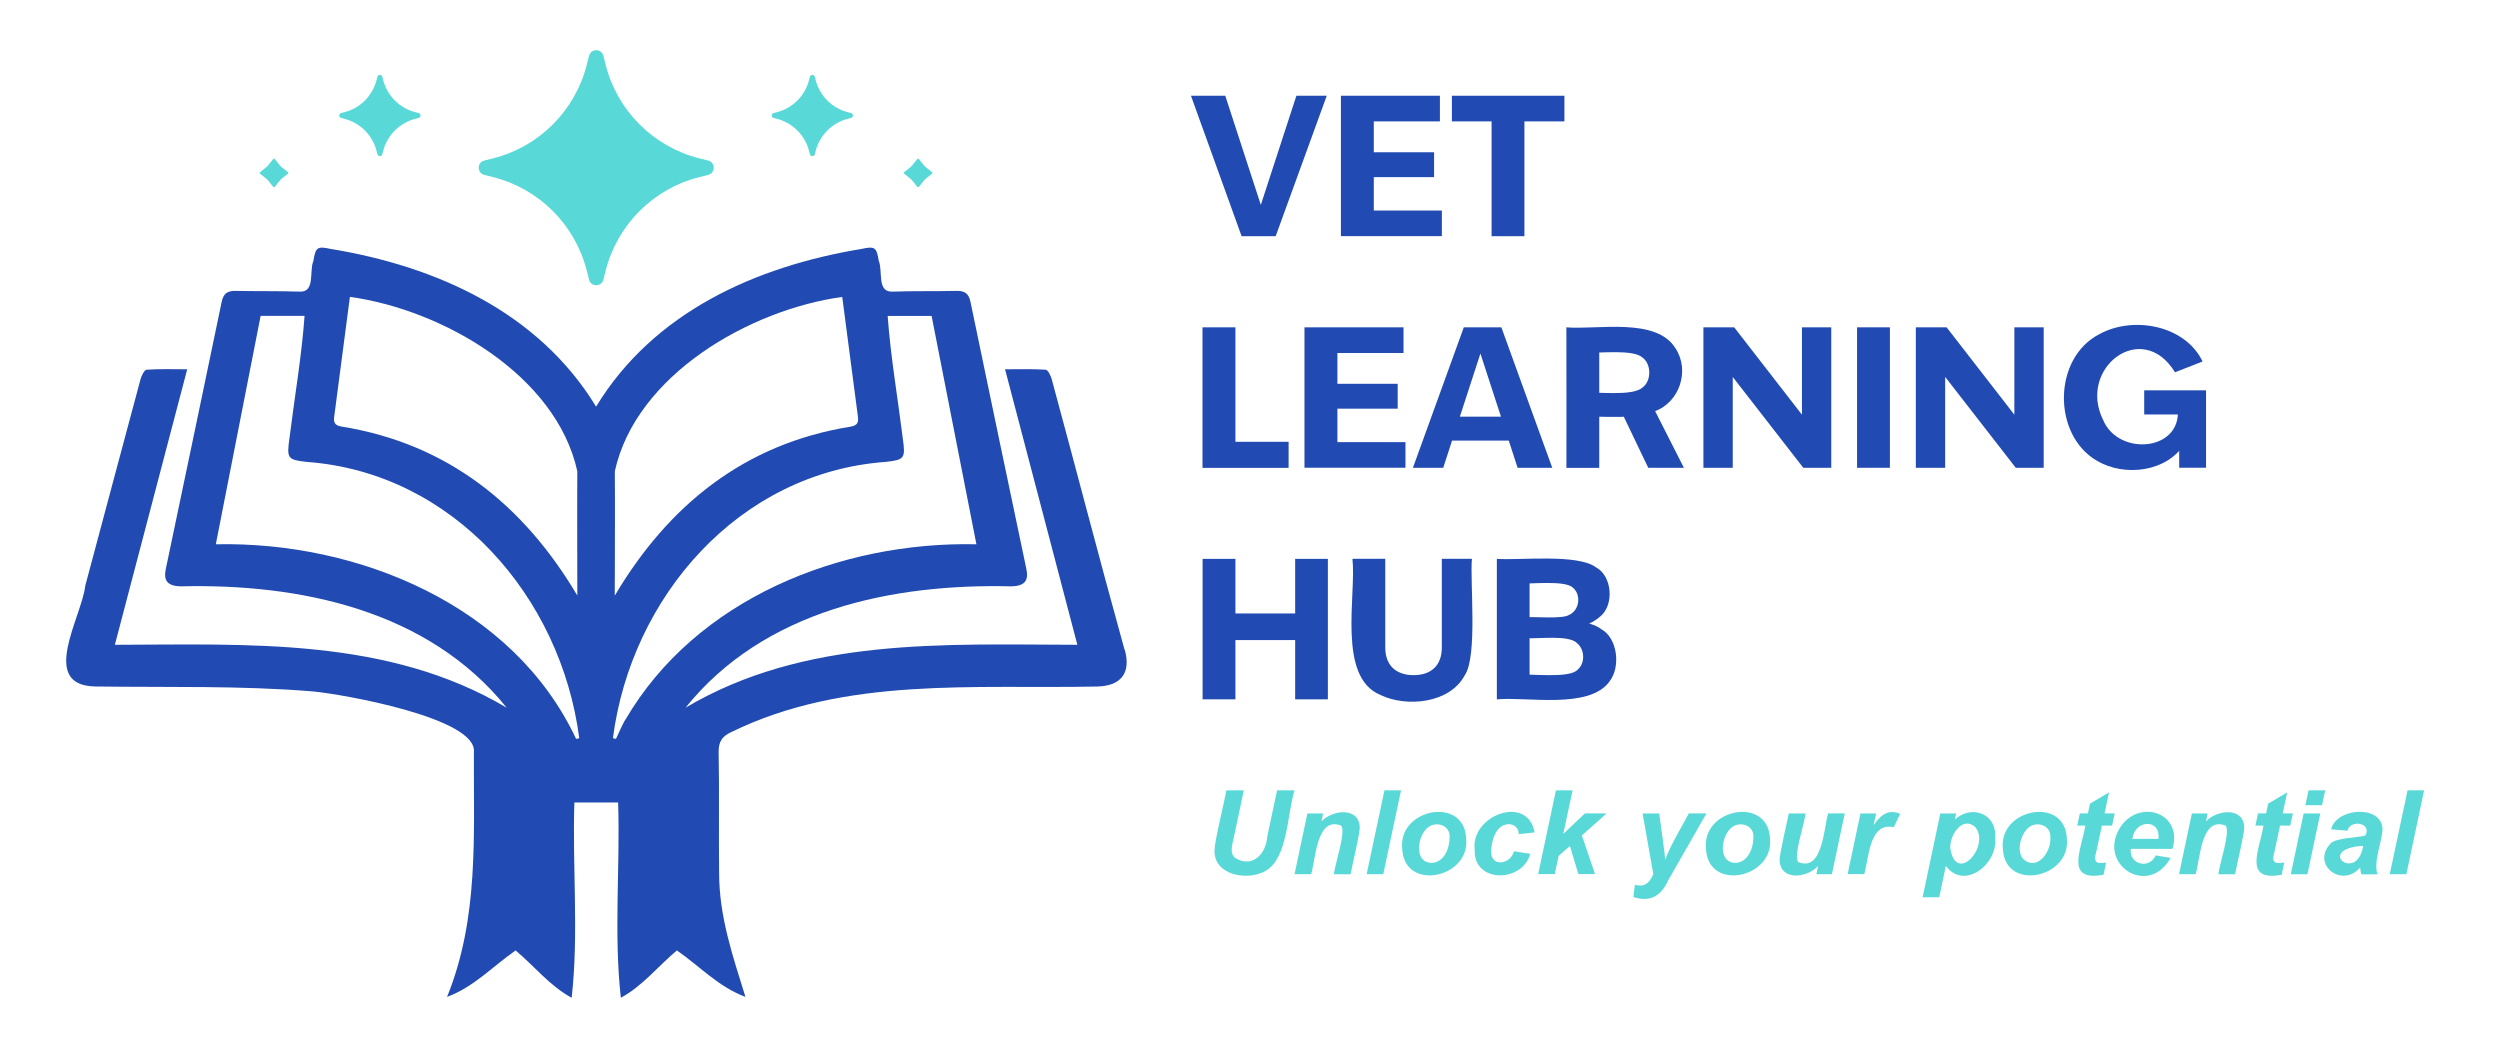
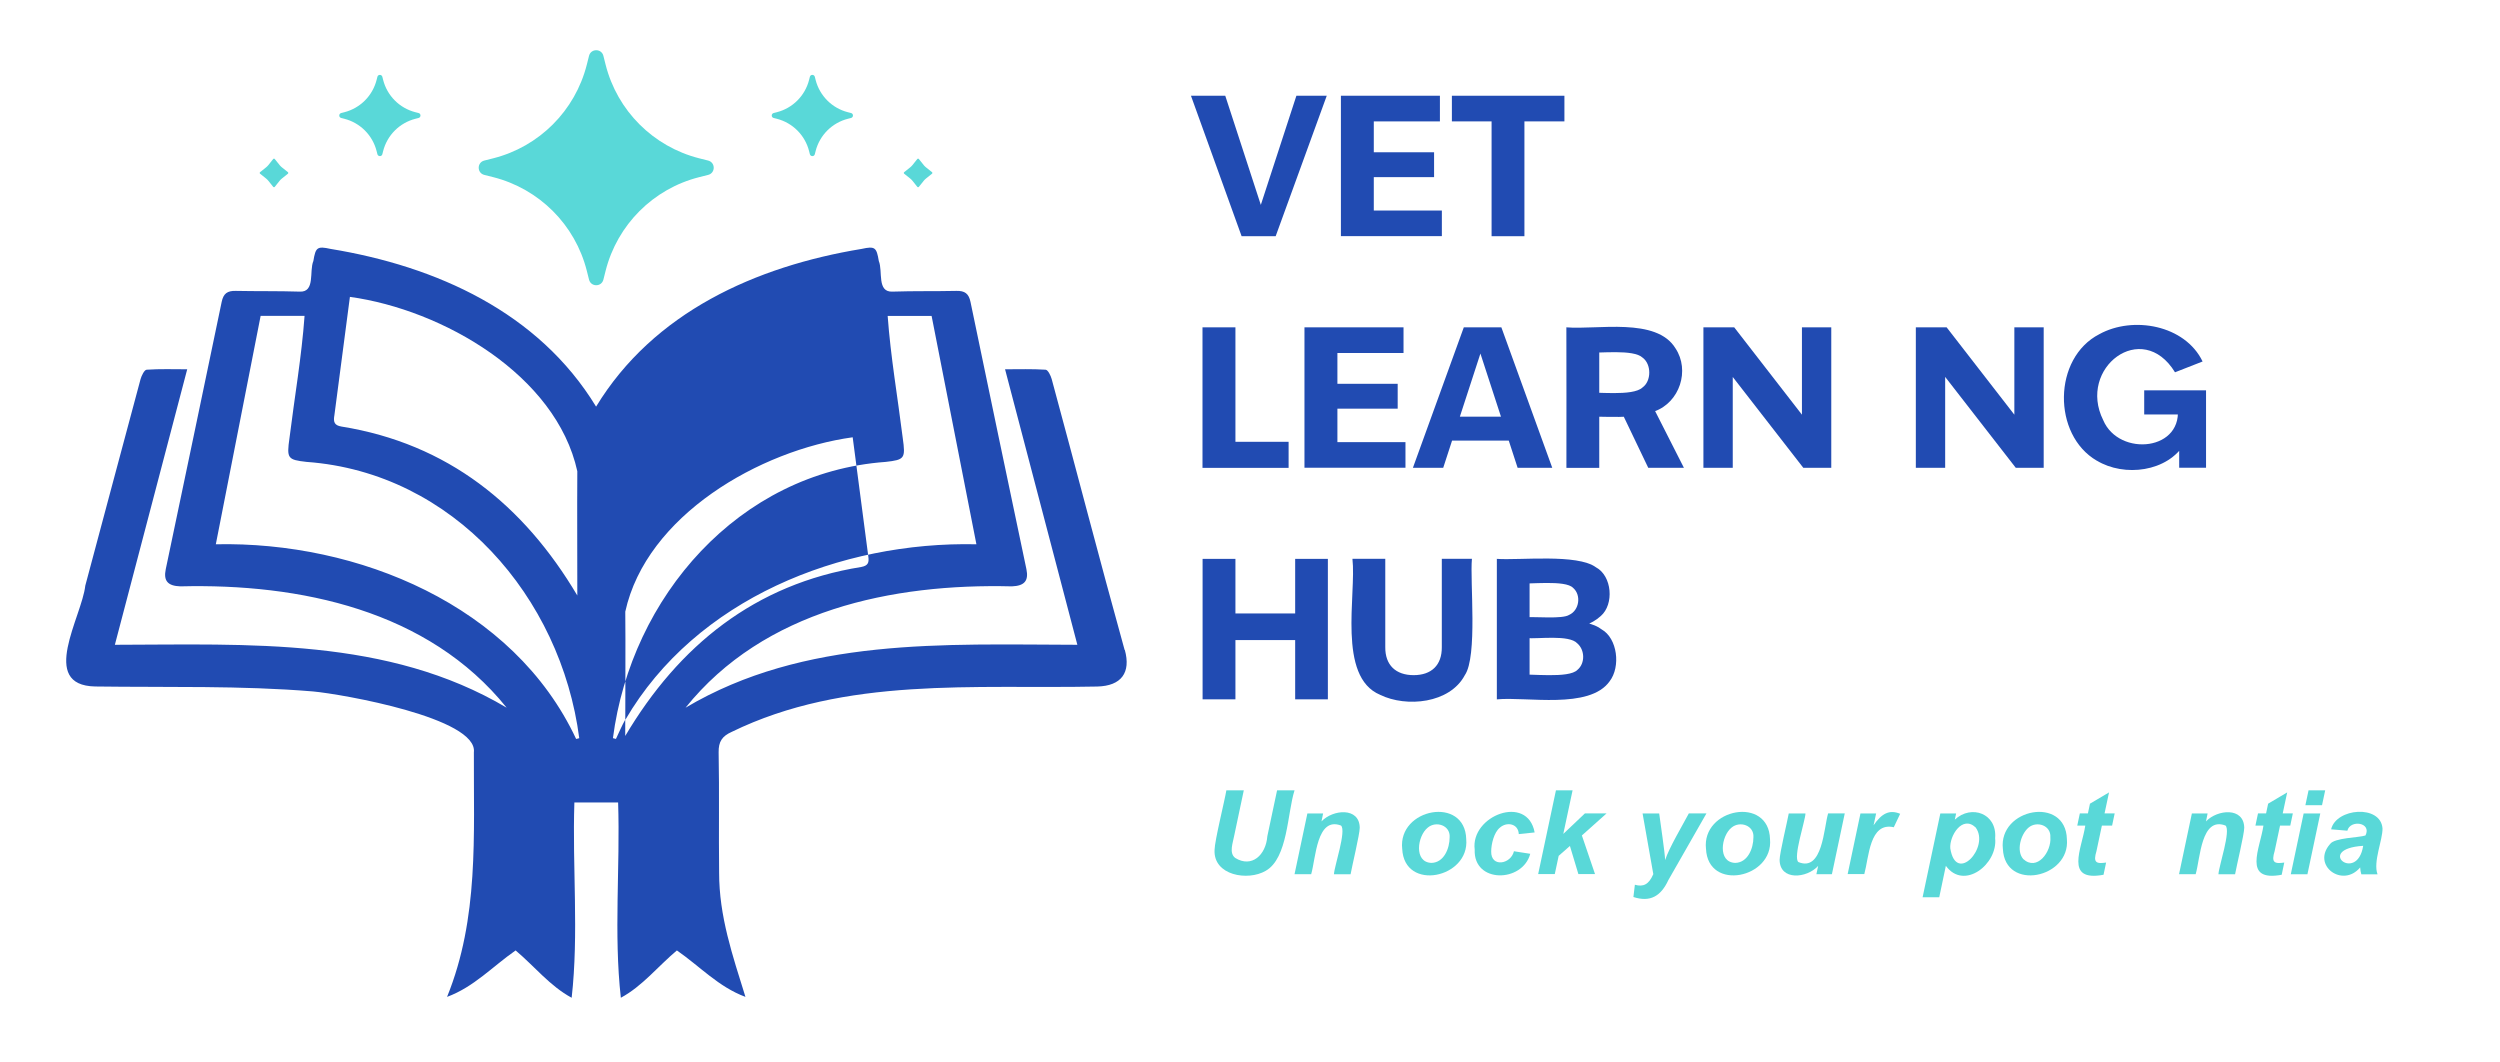
<svg xmlns="http://www.w3.org/2000/svg" id="Layer_1" data-name="Layer 1" viewBox="0 0 513.85 218.26">
  <defs>
    <style>
      .cls-1 {
        fill: #214bb2;
      }

      .cls-2 {
        fill: none;
      }

      .cls-3 {
        fill: #59d8d8;
      }
    </style>
  </defs>
  <path class="cls-3" d="M121.07,57.48l-.46-1.83c-2.39-9.46-9.78-16.84-19.24-19.24l-1.83-.46c-1.53-.39-1.53-2.56,0-2.95l1.83-.46c9.46-2.39,16.84-9.78,19.24-19.24l.46-1.83c.39-1.53,2.56-1.53,2.95,0l.46,1.83c2.39,9.46,9.78,16.84,19.24,19.24l1.83.46c1.53.39,1.53,2.56,0,2.95l-1.83.46c-9.46,2.39-16.84,9.78-19.24,19.24l-.46,1.83c-.39,1.53-2.56,1.53-2.95,0Z" />
  <path class="cls-3" d="M77.57,31.69l-.16-.63c-.83-3.27-3.38-5.82-6.65-6.65l-.63-.16c-.53-.13-.53-.88,0-1.02l.63-.16c3.27-.83,5.82-3.38,6.65-6.65l.16-.63c.13-.53.88-.53,1.02,0l.16.63c.83,3.27,3.38,5.82,6.65,6.65l.63.16c.53.13.53.88,0,1.02l-.63.16c-3.27.83-5.82,3.38-6.65,6.65l-.16.63c-.13.53-.88.53-1.02,0Z" />
  <path class="cls-3" d="M56.15,38.4l-1-1.25c-.13-.16-.28-.31-.44-.44l-1.25-1c-.11-.08-.11-.25,0-.33l1.25-1c.16-.13.31-.28.44-.44l1-1.25c.08-.11.25-.11.33,0l1,1.25c.13.16.28.31.44.44l1.25,1c.11.08.11.25,0,.33l-1.25,1c-.16.13-.31.28-.44.44l-1,1.25c-.08.11-.25.11-.33,0Z" />
  <path class="cls-3" d="M188.54,38.4l-1-1.25c-.13-.16-.28-.31-.44-.44l-1.25-1c-.11-.08-.11-.25,0-.33l1.25-1c.16-.13.31-.28.44-.44l1-1.25c.08-.11.25-.11.33,0l1,1.25c.13.16.28.31.44.44l1.25,1c.11.08.11.25,0,.33l-1.25,1c-.16.13-.31.28-.44.44l-1,1.25c-.08.11-.25.11-.33,0Z" />
  <path class="cls-3" d="M166.46,31.69l-.16-.63c-.83-3.27-3.38-5.82-6.65-6.65l-.63-.16c-.53-.13-.53-.88,0-1.02l.63-.16c3.27-.83,5.82-3.38,6.65-6.65l.16-.63c.13-.53.88-.53,1.02,0l.16.63c.83,3.27,3.38,5.82,6.65,6.65l.63.16c.53.13.53.88,0,1.02l-.63.16c-3.27.83-5.82,3.38-6.65,6.65l-.16.63c-.13.53-.88.53-1.02,0Z" />
  <path class="cls-3" d="M252.06,162.44h3.59l-1.98,9.36c-.22,1.33-1.14,3.54.23,4.55,3.37,2.07,6.29-.57,6.59-4.48,0,0,2-9.42,2-9.42h3.59c-1.49,4.61-1.35,13.95-5.93,16.54-3.66,2.15-10.76.95-10.51-4.28.02-1.91,2.08-10.13,2.43-12.28Z" />
  <path class="cls-3" d="M268.7,167.2h3.25l-.33,1.63c2.31-2.46,7.8-2.99,7.86,1.3,0,1.33-1.61,7.99-1.88,9.56h-3.42c.07-1.64,2.6-8.96,1.45-10.01-5.02-1.9-5.17,6.75-6.13,10h-3.42l2.64-12.49h-.01Z" />
-   <polygon class="cls-3" points="280.9 179.68 284.56 162.44 287.97 162.44 284.32 179.68 280.9 179.68" />
  <path class="cls-3" d="M297.96,172.08c.16-2.45-2.8-3.41-4.5-1.97-2.13,1.69-2.92,7.15.78,7.25,2.53-.07,3.72-2.93,3.72-5.28M288.21,174.49c-.93-8.36,12.93-10.98,13.16-2,.72,8.01-12.76,10.84-13.16,1.97v.03Z" />
  <path class="cls-3" d="M311.2,174.97l3.33.52c-1.61,5.98-11.71,6.11-11.42-.85-.91-7,10.85-11.51,12.32-3.54l-3.26.34c-.09-2.16-2.46-2.6-3.89-1.32-1.21.98-1.78,3.38-1.78,4.9-.07,3.33,4.06,2.64,4.68-.07h.01Z" />
  <polygon class="cls-3" points="316.15 179.68 319.81 162.44 323.23 162.44 321.32 171.4 325.77 167.18 330.22 167.18 325.14 171.72 327.84 179.66 324.42 179.66 322.68 173.88 320.37 175.91 319.57 179.66 316.15 179.66 316.15 179.68" />
  <path class="cls-3" d="M337.63,167.2h3.4c.25,1.93,1.17,8.01,1.22,9.58.79-2.48,3.59-7.16,4.87-9.59h3.62l-7.83,13.71c-1.53,3.31-3.75,4.6-7.18,3.47l.3-2.52c1.74.5,2.87-.05,3.79-2.18l-2.21-12.5v.03Z" />
  <path class="cls-3" d="M360.4,172.08c.16-2.45-2.8-3.41-4.5-1.97-2.13,1.69-2.92,7.15.78,7.25,2.53-.07,3.72-2.93,3.72-5.28M350.65,174.49c-.93-8.36,12.93-10.98,13.16-2,.72,8.01-12.76,10.84-13.16,1.97v.03Z" />
  <path class="cls-3" d="M367.68,167.2h3.42c-.04,1.47-2.62,9.11-1.45,9.99,4.98,2.06,5.21-7.02,6.1-10h3.42l-2.64,12.49h-3.19l.36-1.7c-2.33,2.58-7.89,3.08-7.92-1.26,0-1.32,1.6-7.95,1.88-9.53h.01Z" />
  <path class="cls-3" d="M382.43,167.2h3.19l-.52,2.42c1.63-2.38,3.22-3.29,5.46-2.35l-1.31,2.76c-5-1.13-5.1,6.16-6.06,9.63h-3.42l2.64-12.5v.03Z" />
  <path class="cls-3" d="M400.86,174.35c1.17,7.53,8.22-.29,5.2-4.29-2.73-2.56-5.39,1.73-5.2,4.31h0ZM398.81,167.2h3.25l-.27,1.27c3.4-3.18,8.73-1.26,8.29,3.81.58,5.34-6.41,10.81-10.13,5.68l-1.36,6.47h-3.42l3.65-17.25h0Z" />
  <path class="cls-3" d="M421.43,172.08c.16-2.45-2.8-3.41-4.49-1.97-1.61,1.36-2.56,4.79-1.08,6.46,2.83,2.58,5.83-1.5,5.57-4.49M411.67,174.49c-.93-8.36,12.93-10.98,13.16-2,.72,8.01-12.76,10.84-13.16,1.97v.03Z" />
  <path class="cls-3" d="M426.96,169.7l.53-2.51h1.66l.42-2,3.92-2.32-.92,4.32h2.08l-.53,2.51h-2.1l-1.11,5.23c-.69,2.29-.15,2.68,1.98,2.36l-.53,2.51c-8.12,1.51-4.44-5.42-3.75-10.11h-1.66Z" />
-   <path class="cls-3" d="M443.66,172.42c.41-4.35-4.98-3.85-5.36,0h5.36ZM446.55,174.48h-8.59c-.39,3.2,3.78,4.28,5.13,1.34l3.06.51c-4.71,8.38-15.6,1.06-10.05-6.73,4.08-5.37,12.59-2.38,10.43,4.87h.03Z" />
  <path class="cls-3" d="M450.5,167.2h3.25l-.33,1.63c2.32-2.46,7.79-2.99,7.86,1.3,0,1.33-1.61,7.99-1.88,9.56h-3.42c.07-1.64,2.59-8.95,1.45-10.01-5.02-1.9-5.18,6.75-6.13,10h-3.42l2.64-12.49h-.01Z" />
  <path class="cls-3" d="M463.58,169.7l.53-2.51h1.66l.42-2,3.92-2.32-.92,4.32h2.08l-.53,2.51h-2.1l-1.11,5.23c-.69,2.29-.15,2.68,1.98,2.36l-.53,2.51c-8.12,1.51-4.44-5.42-3.75-10.11h-1.66Z" />
  <path class="cls-3" d="M474.5,162.44h3.42l-.65,3.06h-3.42l.65-3.06ZM473.49,167.2h3.42l-2.64,12.49h-3.42l2.64-12.49Z" />
  <path class="cls-3" d="M485.72,173.85c-10.05.64-1.24,7.8.01.01h-.01ZM482.47,170.74l-3.33-.28c1.01-4.38,10.18-5.14,10.56-.2.07,2.35-1.98,6.88-1.02,9.45h-3.33c-.13-.45-.22-.92-.24-1.42-3.61,4.32-10.05-.43-6.19-4.8.89-1.32,6-1.31,7.28-1.77,1.36-2.7-3.16-3.3-3.72-.98Z" />
-   <polygon class="cls-3" points="491.19 179.68 494.85 162.44 498.25 162.44 494.61 179.68 491.19 179.68" />
-   <path class="cls-1" d="M128.52,147.9c-.72,1.29-1.29,2.65-1.92,3.98-.2-.06-.42-.1-.62-.16,3.76-29.01,25.84-54.58,56.05-56.78,3.92-.44,4.11-.7,3.52-4.9-1.04-8.38-2.49-16.69-3.1-25.11h9.03c3.05,15.52,6.08,31.01,9.21,46.94-27.93-.62-57.65,11.23-72.13,36.03h-.03ZM126.37,119.05c0-7.39.07-14.79,0-22.18,4.33-19.76,27.67-33.21,46.74-35.84,1.08,8.27,2.14,16.42,3.22,24.56.16,1.18-.04,1.84-1.48,2.1-21.85,3.51-37.48,16.17-48.49,34.73v-3.36h.01ZM118.42,151.89c-12.86-27.5-44.88-40.64-74.06-40.02,3.12-15.94,6.16-31.4,9.21-46.94h9.03c-.61,8.43-2.06,16.72-3.1,25.11-.59,4.19-.4,4.46,3.52,4.9,30.22,2.2,52.28,27.79,56.04,56.79-.21.05-.43.12-.65.16ZM68.7,85.58c1.08-8.15,2.14-16.29,3.22-24.56,19.06,2.63,42.41,16.09,46.74,35.84-.06,8.5.01,17.04,0,25.54-11.01-18.57-26.64-31.22-48.49-34.73-1.42-.24-1.64-.91-1.48-2.1h.01ZM231.15,133.58c-5.14-18.52-9.95-37.12-14.98-55.65-.2-.74-.78-1.91-1.25-1.94-2.73-.18-5.49-.09-8.34-.09,5,19.04,9.9,37.69,14.86,56.63-27.37-.06-56.1-1.57-80.53,12.93,16.11-20.07,42.51-25.56,67.07-24.94,2.57-.1,3.49-1.12,2.99-3.53-3.84-18.3-7.7-36.6-11.49-54.92-.36-1.74-1.18-2.32-2.9-2.28-4.37.1-8.75,0-13.11.15-3.29.17-1.97-4.21-2.84-6.29-.46-2.8-.77-3.1-3.53-2.49-21.75,3.59-42.77,13-54.58,32.42-11.82-19.41-32.82-28.85-54.58-32.42-2.76-.61-3.07-.31-3.53,2.49-.89,2.06.45,6.48-2.84,6.29-4.37-.14-8.75-.06-13.11-.15-1.72-.04-2.54.52-2.9,2.28-3.79,18.31-7.66,36.6-11.49,54.92-.5,2.41.42,3.44,2.99,3.53,24.57-.61,50.96,4.88,67.08,24.94-24.43-14.51-53.17-12.98-80.53-12.93,4.97-18.94,9.87-37.59,14.87-56.63-2.86,0-5.6-.1-8.34.09-.47.03-1.05,1.22-1.25,1.94-3.81,14.15-7.57,28.3-11.36,42.45-.7,6.41-9.63,20.51,2.05,20.72,14.91.21,29.9-.22,44.77,1.02,5.91.54,33.92,5.45,33.05,12.52-.07,17.09,1.07,34.04-5.51,50.26,5.53-2.05,9.32-6.22,14.09-9.55,3.92,3.31,7.06,7.32,11.52,9.73,1.49-13.22.12-26.8.56-40.14h8.99c.44,13.34-.92,26.92.56,40.14,4.46-2.41,7.59-6.43,11.52-9.73,4.77,3.31,8.56,7.5,14.09,9.55-2.66-8.57-5.42-16.56-5.41-25.55-.1-8.23.06-16.47-.1-24.7-.04-2.22.72-3.34,2.69-4.22,23.41-11.42,49.88-8.79,75.13-9.32,4.98-.12,6.95-2.88,5.67-7.52" />
+   <path class="cls-1" d="M128.52,147.9c-.72,1.29-1.29,2.65-1.92,3.98-.2-.06-.42-.1-.62-.16,3.76-29.01,25.84-54.58,56.05-56.78,3.92-.44,4.11-.7,3.52-4.9-1.04-8.38-2.49-16.69-3.1-25.11h9.03c3.05,15.52,6.08,31.01,9.21,46.94-27.93-.62-57.65,11.23-72.13,36.03h-.03Zc0-7.39.07-14.79,0-22.18,4.33-19.76,27.67-33.21,46.74-35.84,1.08,8.27,2.14,16.42,3.22,24.56.16,1.18-.04,1.84-1.48,2.1-21.85,3.51-37.48,16.17-48.49,34.73v-3.36h.01ZM118.42,151.89c-12.86-27.5-44.88-40.64-74.06-40.02,3.12-15.94,6.16-31.4,9.21-46.94h9.03c-.61,8.43-2.06,16.72-3.1,25.11-.59,4.19-.4,4.46,3.52,4.9,30.22,2.2,52.28,27.79,56.04,56.79-.21.05-.43.12-.65.16ZM68.7,85.58c1.08-8.15,2.14-16.29,3.22-24.56,19.06,2.63,42.41,16.09,46.74,35.84-.06,8.5.01,17.04,0,25.54-11.01-18.57-26.64-31.22-48.49-34.73-1.42-.24-1.64-.91-1.48-2.1h.01ZM231.15,133.58c-5.14-18.52-9.95-37.12-14.98-55.65-.2-.74-.78-1.91-1.25-1.94-2.73-.18-5.49-.09-8.34-.09,5,19.04,9.9,37.69,14.86,56.63-27.37-.06-56.1-1.57-80.53,12.93,16.11-20.07,42.51-25.56,67.07-24.94,2.57-.1,3.49-1.12,2.99-3.53-3.84-18.3-7.7-36.6-11.49-54.92-.36-1.74-1.18-2.32-2.9-2.28-4.37.1-8.75,0-13.11.15-3.29.17-1.97-4.21-2.84-6.29-.46-2.8-.77-3.1-3.53-2.49-21.75,3.59-42.77,13-54.58,32.42-11.82-19.41-32.82-28.85-54.58-32.42-2.76-.61-3.07-.31-3.53,2.49-.89,2.06.45,6.48-2.84,6.29-4.37-.14-8.75-.06-13.11-.15-1.72-.04-2.54.52-2.9,2.28-3.79,18.31-7.66,36.6-11.49,54.92-.5,2.41.42,3.44,2.99,3.53,24.57-.61,50.96,4.88,67.08,24.94-24.43-14.51-53.17-12.98-80.53-12.93,4.97-18.94,9.87-37.59,14.87-56.63-2.86,0-5.6-.1-8.34.09-.47.03-1.05,1.22-1.25,1.94-3.81,14.15-7.57,28.3-11.36,42.45-.7,6.41-9.63,20.51,2.05,20.72,14.91.21,29.9-.22,44.77,1.02,5.91.54,33.92,5.45,33.05,12.52-.07,17.09,1.07,34.04-5.51,50.26,5.53-2.05,9.32-6.22,14.09-9.55,3.92,3.31,7.06,7.32,11.52,9.73,1.49-13.22.12-26.8.56-40.14h8.99c.44,13.34-.92,26.92.56,40.14,4.46-2.41,7.59-6.43,11.52-9.73,4.77,3.31,8.56,7.5,14.09,9.55-2.66-8.57-5.42-16.56-5.41-25.55-.1-8.23.06-16.47-.1-24.7-.04-2.22.72-3.34,2.69-4.22,23.41-11.42,49.88-8.79,75.13-9.32,4.98-.12,6.95-2.88,5.67-7.52" />
  <polygon class="cls-1" points="244.8 19.68 251.84 19.68 260.4 45.95 257.9 45.95 266.46 19.68 272.7 19.68 262.2 48.55 255.2 48.55 244.79 19.68 244.8 19.68" />
  <path class="cls-1" d="M278.83,31.3h15.93v5.11h-15.93v-5.11ZM275.61,19.68h20.35v5.27h-16l2.41-2.07v22.49l-2.41-2.1h16.4v5.27h-20.75v-28.87Z" />
  <path class="cls-1" d="M306.58,22.42h6.75v26.13h-6.75v-26.13ZM298.42,19.68h23.13v5.27h-23.13v-5.27Z" />
  <polygon class="cls-1" points="247.18 67.28 253.93 67.28 253.93 93.3 251.43 90.81 264.86 90.81 264.86 96.16 247.16 96.16 247.16 67.29 247.18 67.28" />
  <path class="cls-1" d="M271.35,78.89h15.93v5.11h-15.93v-5.11ZM268.13,67.28h20.35v5.27h-16l2.41-2.07v22.49l-2.41-2.1h16.4v5.27h-20.76v-28.87Z" />
  <path class="cls-1" d="M295.52,85.64h16.49v4.92h-16.49v-4.92ZM300.86,67.28h7.73l10.46,28.87h-7.12l-8.65-26.57h2.01l-8.65,26.57h-6.23l10.46-28.87Z" />
  <path class="cls-1" d="M331.83,81.63l6.75-.31,7.53,14.83h-7.33l-6.95-14.52ZM321.95,67.28c6.32.54,18.5-2.13,22.43,4.32,2.99,4.5.89,11.11-4.34,12.96-3.34,1.73-11.02.92-14.72,1.09v-4.92c2.58-.27,10.29.81,12.28-1.09,1.86-1.32,1.84-4.79.03-6.12-1.9-1.81-8.92-.85-11.42-1.08l2.5-1.7v25.43h-6.75s.02-28.89-.01-28.9Z" />
  <polygon class="cls-1" points="350.1 67.28 356.45 67.28 372.22 87.62 370.37 87.9 370.37 67.28 376.4 67.28 376.4 96.15 370.65 96.15 354.85 75.81 356.15 75.52 356.15 96.15 350.12 96.15 350.12 67.28 350.1 67.28" />
-   <rect class="cls-1" x="381.7" y="67.28" width="6.75" height="28.87" />
  <polygon class="cls-1" points="393.76 67.28 400.11 67.28 415.88 87.62 414.03 87.9 414.03 67.28 420.06 67.28 420.06 96.15 414.32 96.15 398.52 75.81 399.81 75.52 399.81 96.15 393.78 96.15 393.78 67.28 393.76 67.28" />
  <path class="cls-1" d="M430.99,94.7c-9.17-5.32-9.06-21.12.52-26.02,6.91-3.8,17.6-1.88,21.21,5.62l-5.67,2.22c-6.77-11.06-20.09-.85-14.76,9.83,3.24,7.69,16.9,6.35,15.22-3.1l2.86,1.94h-9.65v-4.96h12.71v15.91h-5.52v-6.35l1.21,1.23c-3.55,6.02-12.51,7.08-18.16,3.65h.03Z" />
  <path class="cls-1" d="M266.21,114.87h6.72v28.87h-6.72v-28.87ZM250.56,126.09h18.18v5.47h-18.18v-5.47ZM247.18,114.87h6.75v28.87h-6.75v-28.87Z" />
  <path class="cls-1" d="M283.67,142.81c-8.87-3.7-4.85-20.66-5.69-27.95h6.75v18.16c-.03,3.72,2.19,5.75,5.83,5.75,3.65,0,5.82-2.04,5.79-5.75,0,0,0-18.16,0-18.16h6.19c-.43,4.59,1.2,20.08-1.47,23.93-3.07,5.79-11.98,6.67-17.41,4.02" />
  <path class="cls-1" d="M311.97,138.7c2.37-.3,10.51.84,12.27-1.03,1.59-1.32,1.53-4.08-.04-5.43-1.67-1.84-8.14-.86-10.41-1.09v-4.28c1.61-.15,7.36.41,8.72-.48,2.13-.94,2.53-4.1.83-5.55-1.59-1.71-9.2-.68-11.36-.95l2.41-2.1v22.89l-2.41-1.98ZM307.63,114.87c4.78.33,16.57-1.09,20.41,1.74,3.3,1.76,3.77,7.59.98,10.01-3.9,3.56-10.41,2.92-15.5,2.99l.04-2.22c4.41.03,12.56-.49,15.63,1.97,3.26,1.83,3.97,7.68,1.64,10.69-4.18,5.82-17,3.1-23.17,3.7v-28.87h-.03Z" />
  <rect class="cls-2" x="-6.93" y="-9.1" width="249.31" height="241.82" />
</svg>